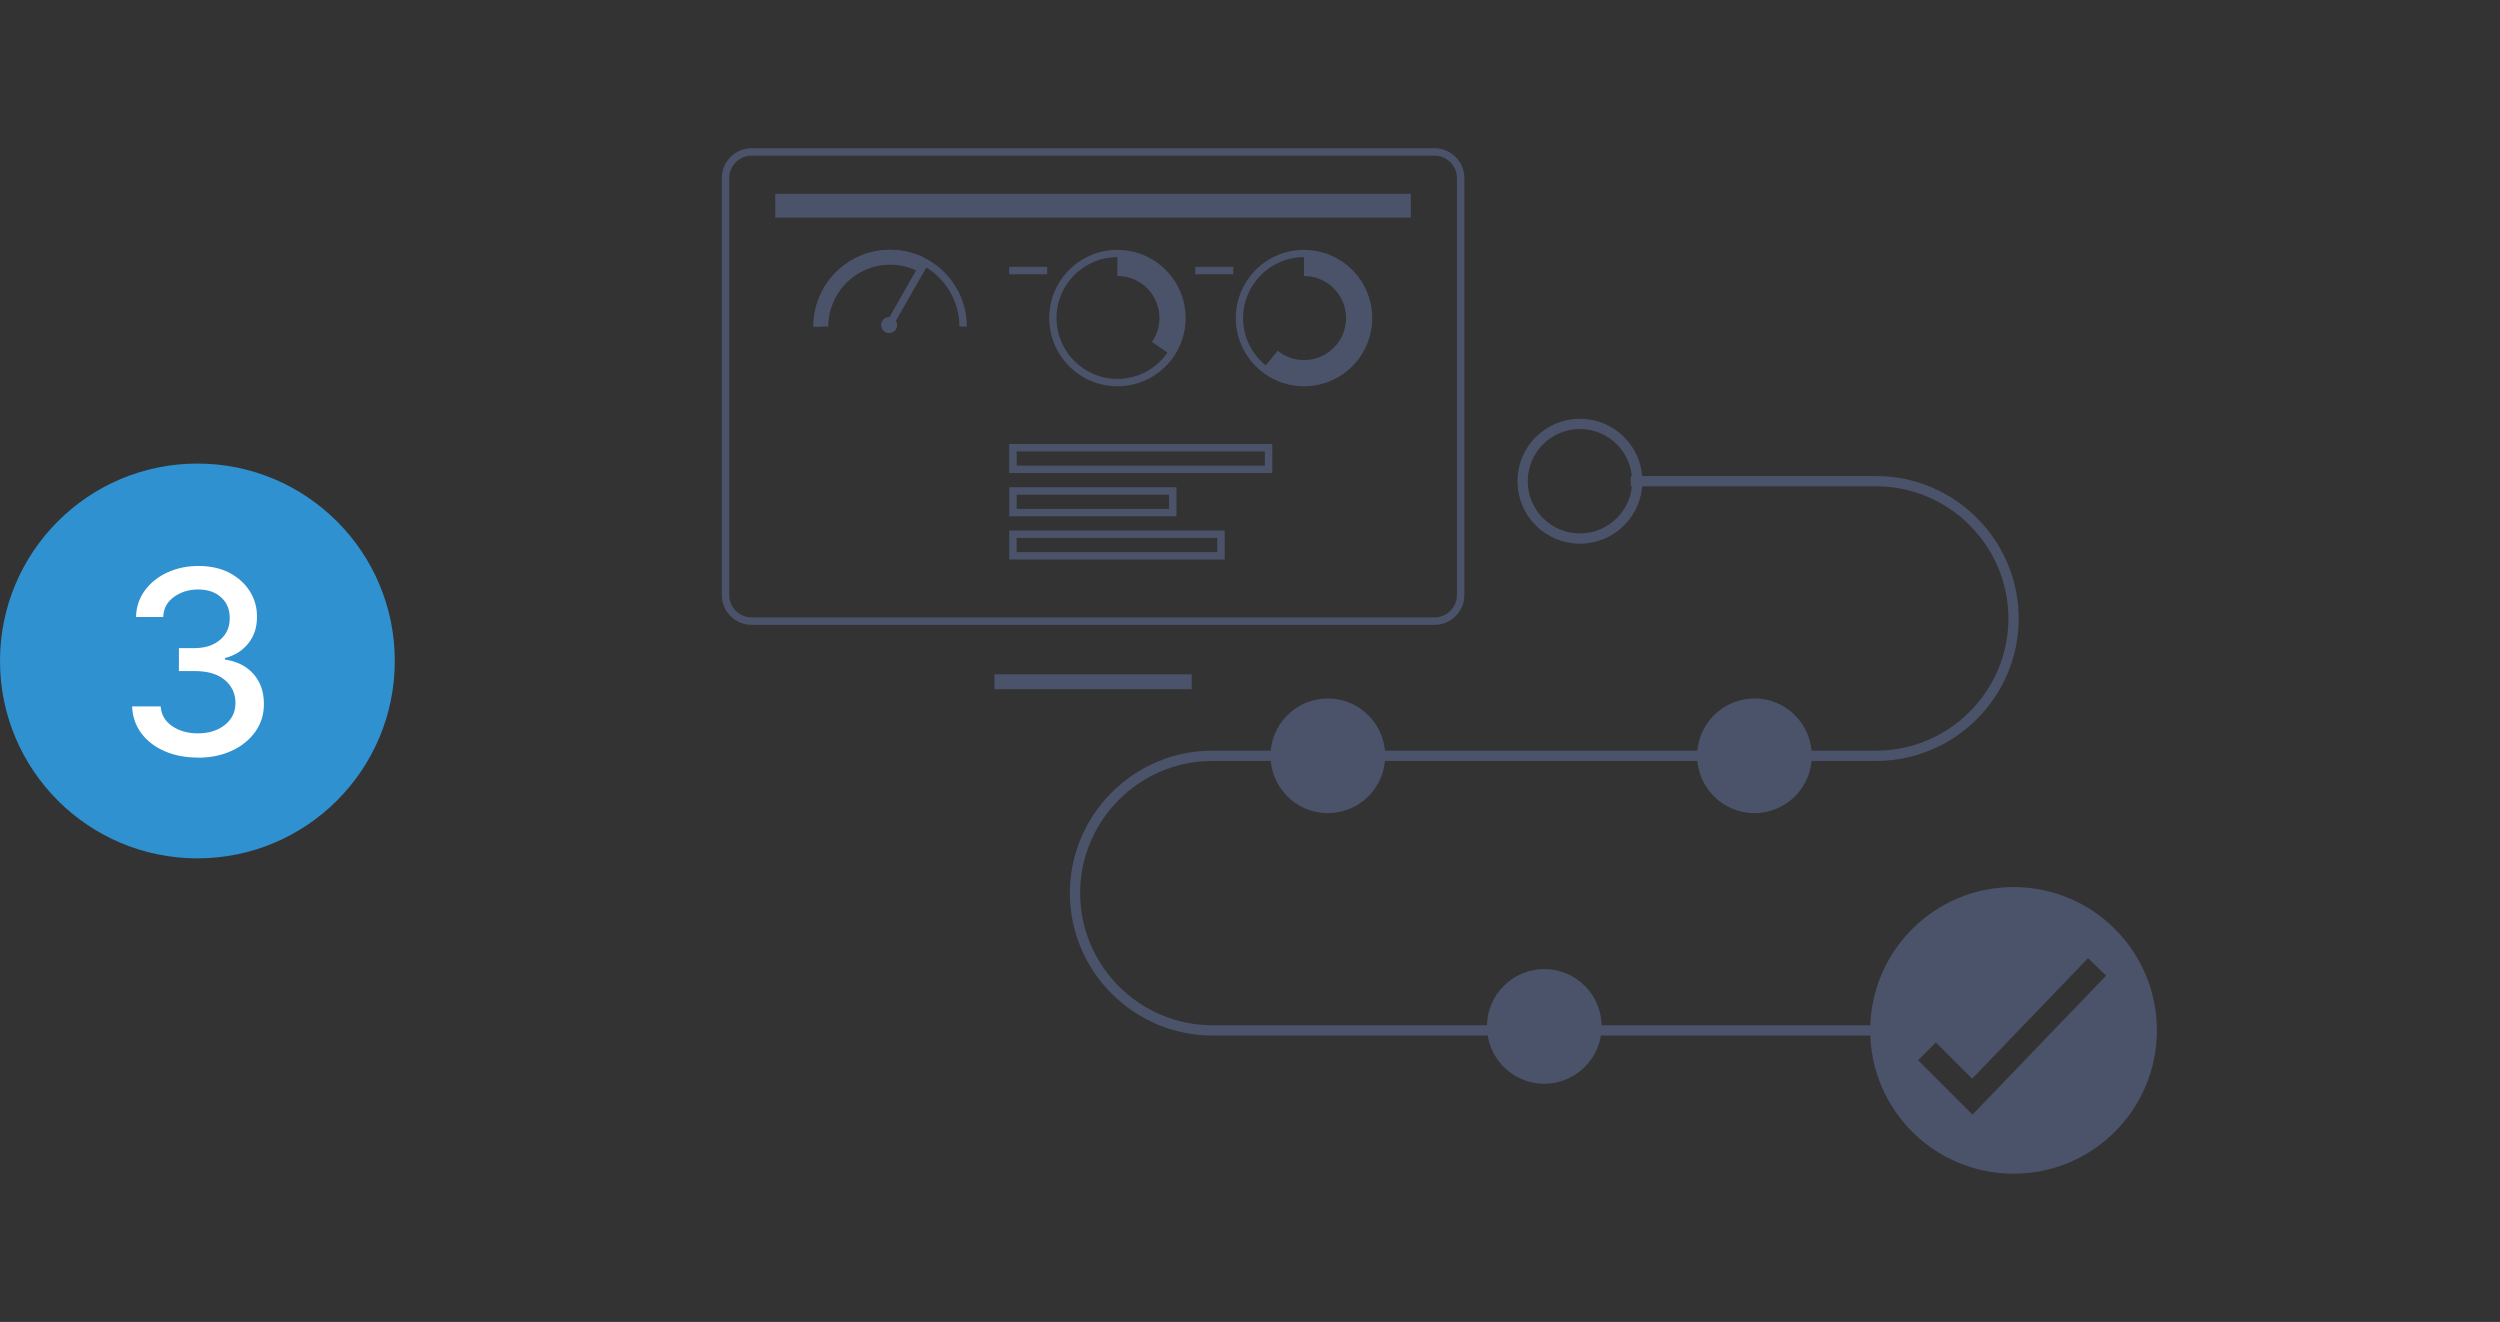
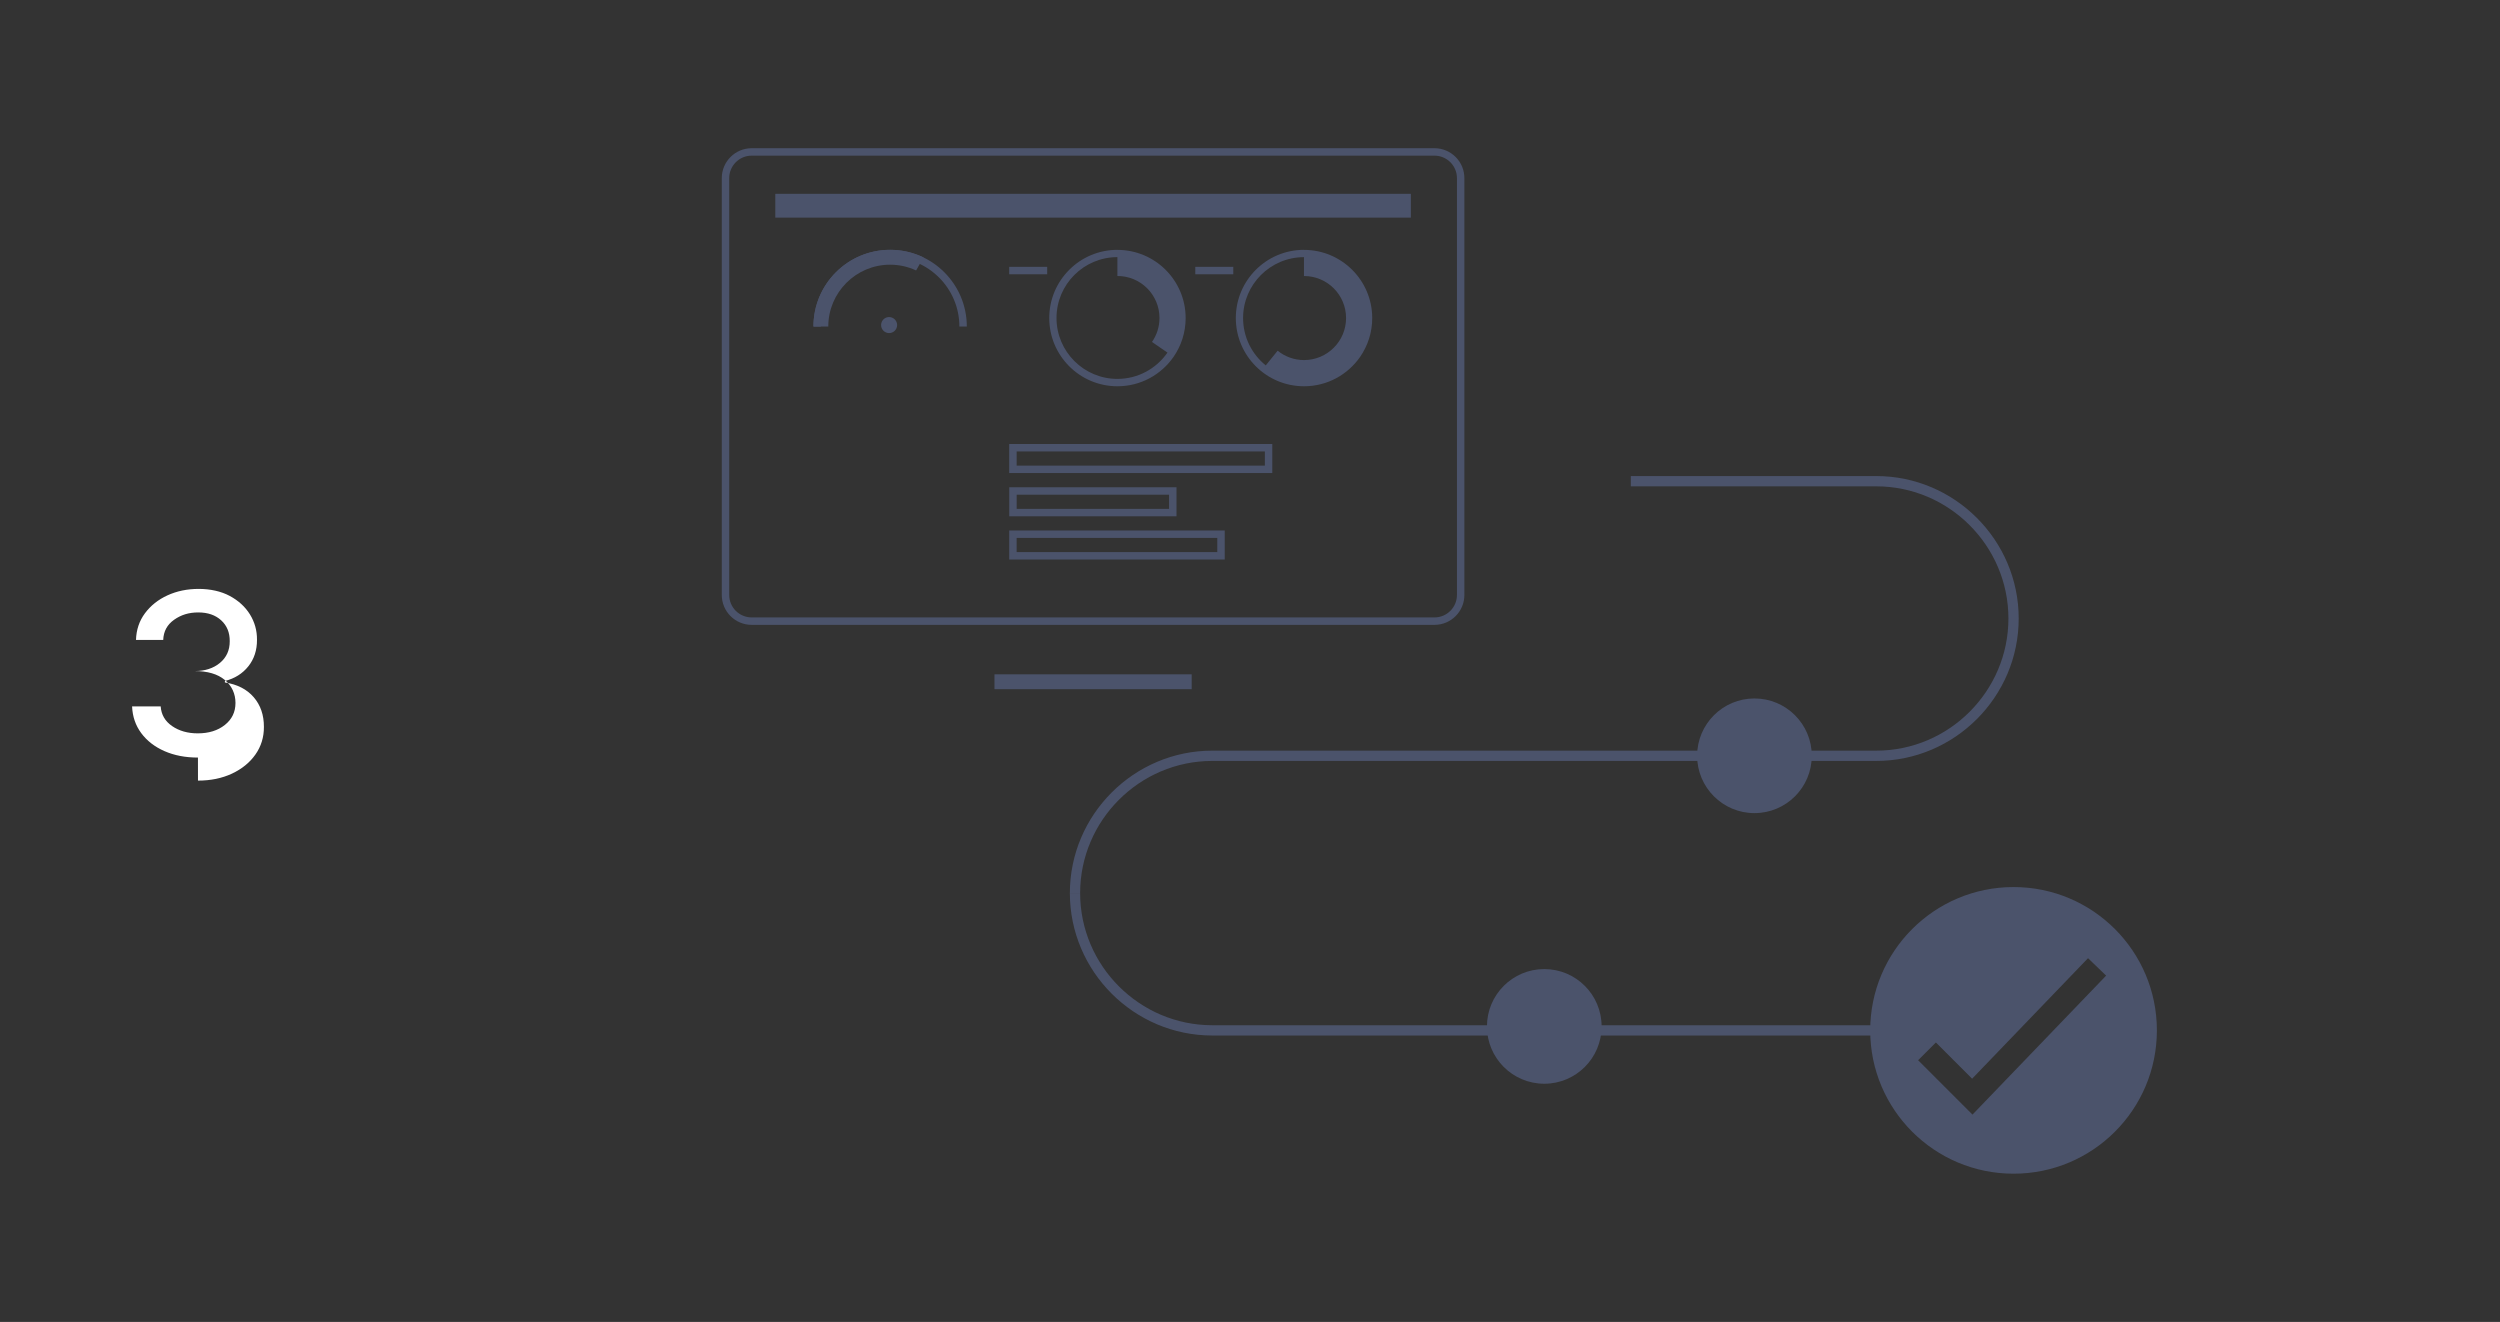
<svg xmlns="http://www.w3.org/2000/svg" id="Layer_1" viewBox="0 0 730 386">
  <rect x="0" y="0" width="730" height="386" fill="#333333" stroke="none" />
  <defs>
    <style>.cls-1{stroke-width:3px;}.cls-1,.cls-2,.cls-3{fill:none;stroke:#4b536b;stroke-miterlimit:10;}.cls-4{fill:#fff;}.cls-5{fill:#3091d0;}.cls-6{fill:#4b536b;}.cls-2{stroke-width:4.34px;}.cls-3{stroke-width:2.17px;}</style>
  </defs>
  <g>
-     <circle class="cls-5" cx="57.64" cy="193" r="57.64" />
-     <path class="cls-4" d="M57.8,221.21c-3.67,0-6.93-.63-9.79-1.89-2.86-1.26-5.11-3.01-6.77-5.25-1.66-2.24-2.55-4.84-2.67-7.81h8.35c.16,2.41,1.27,4.33,3.33,5.75,2.06,1.42,4.56,2.13,7.5,2.13,3.21,0,5.85-.82,7.91-2.46,2.07-1.64,3.1-3.78,3.1-6.42s-1.04-4.99-3.13-6.72c-2.08-1.73-5.01-2.59-8.79-2.59h-4.6v-6.7h4.6c3.01,0,5.48-.8,7.39-2.39,1.92-1.6,2.86-3.71,2.85-6.33,.02-2.52-.81-4.55-2.49-6.09s-3.91-2.31-6.69-2.31-5.03,.71-7.06,2.14c-2.03,1.43-3.09,3.39-3.18,5.89h-7.95c.09-2.96,.96-5.56,2.62-7.79s3.85-3.98,6.58-5.23c2.73-1.25,5.76-1.88,9.1-1.88s6.52,.68,9.07,2.05c2.55,1.37,4.52,3.17,5.91,5.41,1.38,2.24,2.07,4.7,2.05,7.38,.02,3.05-.83,5.64-2.53,7.77s-3.98,3.56-6.84,4.28v.43c3.62,.55,6.42,1.99,8.42,4.31,2,2.32,2.98,5.21,2.97,8.65,.02,3.01-.81,5.71-2.47,8.07-1.67,2.37-3.96,4.23-6.86,5.59-2.91,1.36-6.22,2.04-9.92,2.04Z" />
+     <path class="cls-4" d="M57.8,221.21c-3.67,0-6.93-.63-9.79-1.89-2.86-1.26-5.11-3.01-6.77-5.25-1.66-2.24-2.55-4.84-2.67-7.81h8.35c.16,2.41,1.27,4.33,3.33,5.75,2.06,1.42,4.56,2.13,7.5,2.13,3.21,0,5.85-.82,7.91-2.46,2.07-1.64,3.1-3.78,3.1-6.42s-1.04-4.99-3.13-6.72c-2.08-1.73-5.01-2.59-8.79-2.59h-4.6h4.6c3.01,0,5.48-.8,7.39-2.39,1.92-1.6,2.86-3.71,2.85-6.33,.02-2.52-.81-4.55-2.49-6.09s-3.91-2.31-6.69-2.31-5.03,.71-7.06,2.14c-2.03,1.43-3.09,3.39-3.18,5.89h-7.95c.09-2.96,.96-5.56,2.62-7.79s3.85-3.98,6.58-5.23c2.73-1.25,5.76-1.88,9.1-1.88s6.52,.68,9.07,2.05c2.55,1.37,4.52,3.17,5.91,5.41,1.38,2.24,2.07,4.7,2.05,7.38,.02,3.05-.83,5.64-2.53,7.77s-3.98,3.56-6.84,4.28v.43c3.62,.55,6.42,1.99,8.42,4.31,2,2.32,2.98,5.21,2.97,8.65,.02,3.01-.81,5.71-2.47,8.07-1.67,2.37-3.96,4.23-6.86,5.59-2.91,1.36-6.22,2.04-9.92,2.04Z" />
  </g>
  <g>
    <g>
      <path class="cls-6" d="M587.96,259.02c-23.11,0-41.86,18.73-41.86,41.85s18.74,41.85,41.86,41.85,41.85-18.73,41.85-41.85-18.74-41.85-41.85-41.85Zm-12,66.44l-15.87-15.87,5.19-5.19,10.58,10.58,33.84-35.19,5.29,5.09-39.03,40.59Z" />
      <path class="cls-1" d="M313.9,260.78c0-22.05,18.04-40.09,40.09-40.09h193.88c22.05,0,40.09-18.04,40.09-40.09h0c0-22.05-18.04-40.09-40.09-40.09h-71.67" />
      <path class="cls-1" d="M547.87,300.87h-193.88c-22.05,0-40.09-18.04-40.09-40.09h0" />
      <circle class="cls-6" cx="450.93" cy="299.71" r="16.74" />
-       <circle class="cls-6" cx="387.73" cy="220.69" r="16.74" />
      <circle class="cls-6" cx="512.3" cy="220.69" r="16.74" />
-       <path class="cls-1" d="M461.34,123.78c9.25,0,16.74,7.49,16.74,16.74s-7.49,16.74-16.74,16.74-16.74-7.49-16.74-16.74,7.49-16.74,16.74-16.74" />
    </g>
    <g>
      <g>
        <line class="cls-2" x1="290.39" y1="199.07" x2="347.97" y2="199.07" />
        <path class="cls-6" d="M418.87,45.45c3.62,0,6.56,2.94,6.56,6.56v121.72c0,3.62-2.94,6.56-6.56,6.56H219.49c-3.62,0-6.56-2.94-6.56-6.56V52.01c0-3.62,2.94-6.56,6.56-6.56h199.38m0-2.17H219.49c-4.82,0-8.73,3.91-8.73,8.73v121.72c0,4.82,3.91,8.73,8.73,8.73h199.38c4.82,0,8.73-3.91,8.73-8.73V52.01c0-4.82-3.91-8.73-8.73-8.73h0Z" />
        <rect class="cls-6" x="226.39" y="56.6" width="185.58" height="6.95" />
      </g>
      <path class="cls-6" d="M369.34,131.82v4.14h-72.48v-4.14h72.48m2.17-2.17h-76.82v8.48h76.82v-8.48h0Z" />
      <path class="cls-6" d="M341.37,144.45v4.14h-44.5v-4.14h44.5m2.17-2.17h-48.84v8.48h48.84v-8.48h0Z" />
      <path class="cls-6" d="M355.45,157.07v4.14h-58.59v-4.14h58.59m2.17-2.17h-62.93v8.48h62.93v-8.48h0Z" />
      <line class="cls-3" x1="349.03" y1="79" x2="360.12" y2="79" />
      <line class="cls-3" x1="294.69" y1="79" x2="305.78" y2="79" />
-       <line class="cls-3" x1="259.62" y1="94.97" x2="270.26" y2="76.31" />
      <circle class="cls-6" cx="259.62" cy="94.92" r="2.34" />
      <path class="cls-6" d="M239.7,95.34h0c0-11.15,9.07-20.22,20.22-20.22s20.22,9.07,20.22,20.22h2.17c0-12.36-10.02-22.39-22.38-22.39s-22.39,10.02-22.39,22.39h2.17Z" />
      <path class="cls-6" d="M267.5,78.97l2.16-3.79c-2.95-1.43-6.25-2.23-9.75-2.23-12.36,0-22.39,10.02-22.39,22.39h4.34c0-9.95,8.1-18.05,18.05-18.05,2.71,0,5.28,.6,7.59,1.68Z" />
      <path class="cls-6" d="M326.3,72.95c-11,0-19.92,8.92-19.92,19.92s8.92,19.92,19.92,19.92c6.8,0,12.79-3.41,16.39-8.6h0s0,0,0,0c.27-.39,.53-.8,.77-1.21,.01-.02,.02-.04,.03-.06,.24-.41,.47-.83,.68-1.26,0,0,0,0,0,0,.21-.42,.4-.85,.58-1.29,.02-.05,.04-.1,.06-.15,.17-.42,.32-.85,.46-1.28,0-.01,0-.03,.01-.04,.14-.44,.26-.88,.37-1.33,.02-.08,.04-.17,.06-.26,.1-.42,.18-.85,.25-1.29,0-.03,0-.05,.01-.07,.07-.45,.12-.9,.16-1.35,0-.11,.02-.22,.03-.33,.03-.45,.05-.91,.05-1.37,0,0,0,0,0-.01,0-11-8.92-19.92-19.92-19.92Zm-.02,37.69c-9.8,0-17.78-7.97-17.78-17.78s7.97-17.78,17.78-17.78v5.51s.02,0,.02,0c6.78,0,12.27,5.49,12.27,12.27,0,2.6-.81,5.01-2.19,6.99l4.52,3.11c-3.21,4.63-8.56,7.68-14.62,7.68Z" />
      <path class="cls-6" d="M380.78,72.95c-11,0-19.92,8.92-19.92,19.92s8.92,19.92,19.92,19.92c6.8,0,12.79-3.41,16.39-8.6h0s0,0,0,0c.27-.39,.53-.8,.77-1.21,.01-.02,.02-.04,.03-.06,.24-.41,.47-.83,.68-1.26,0,0,0,0,0,0,.21-.42,.4-.85,.58-1.29,.02-.05,.04-.1,.06-.15,.17-.42,.32-.85,.46-1.28,0-.01,0-.03,.01-.04,.14-.44,.26-.88,.37-1.33,.02-.08,.04-.17,.06-.26,.1-.42,.18-.85,.25-1.29,0-.03,0-.05,.01-.07,.07-.45,.12-.9,.16-1.35,0-.11,.02-.22,.03-.33,.03-.45,.05-.91,.05-1.37,0,0,0,0,0-.01,0-11-8.92-19.92-19.92-19.92Zm0,32.19c-2.92,0-5.6-1.03-7.71-2.73l-3.47,4.29c-4.04-3.26-6.62-8.25-6.62-13.83,0-9.8,7.97-17.78,17.78-17.78v5.51s.02,0,.02,0c6.78,0,12.27,5.49,12.27,12.27s-5.49,12.27-12.27,12.27Z" />
    </g>
  </g>
</svg>